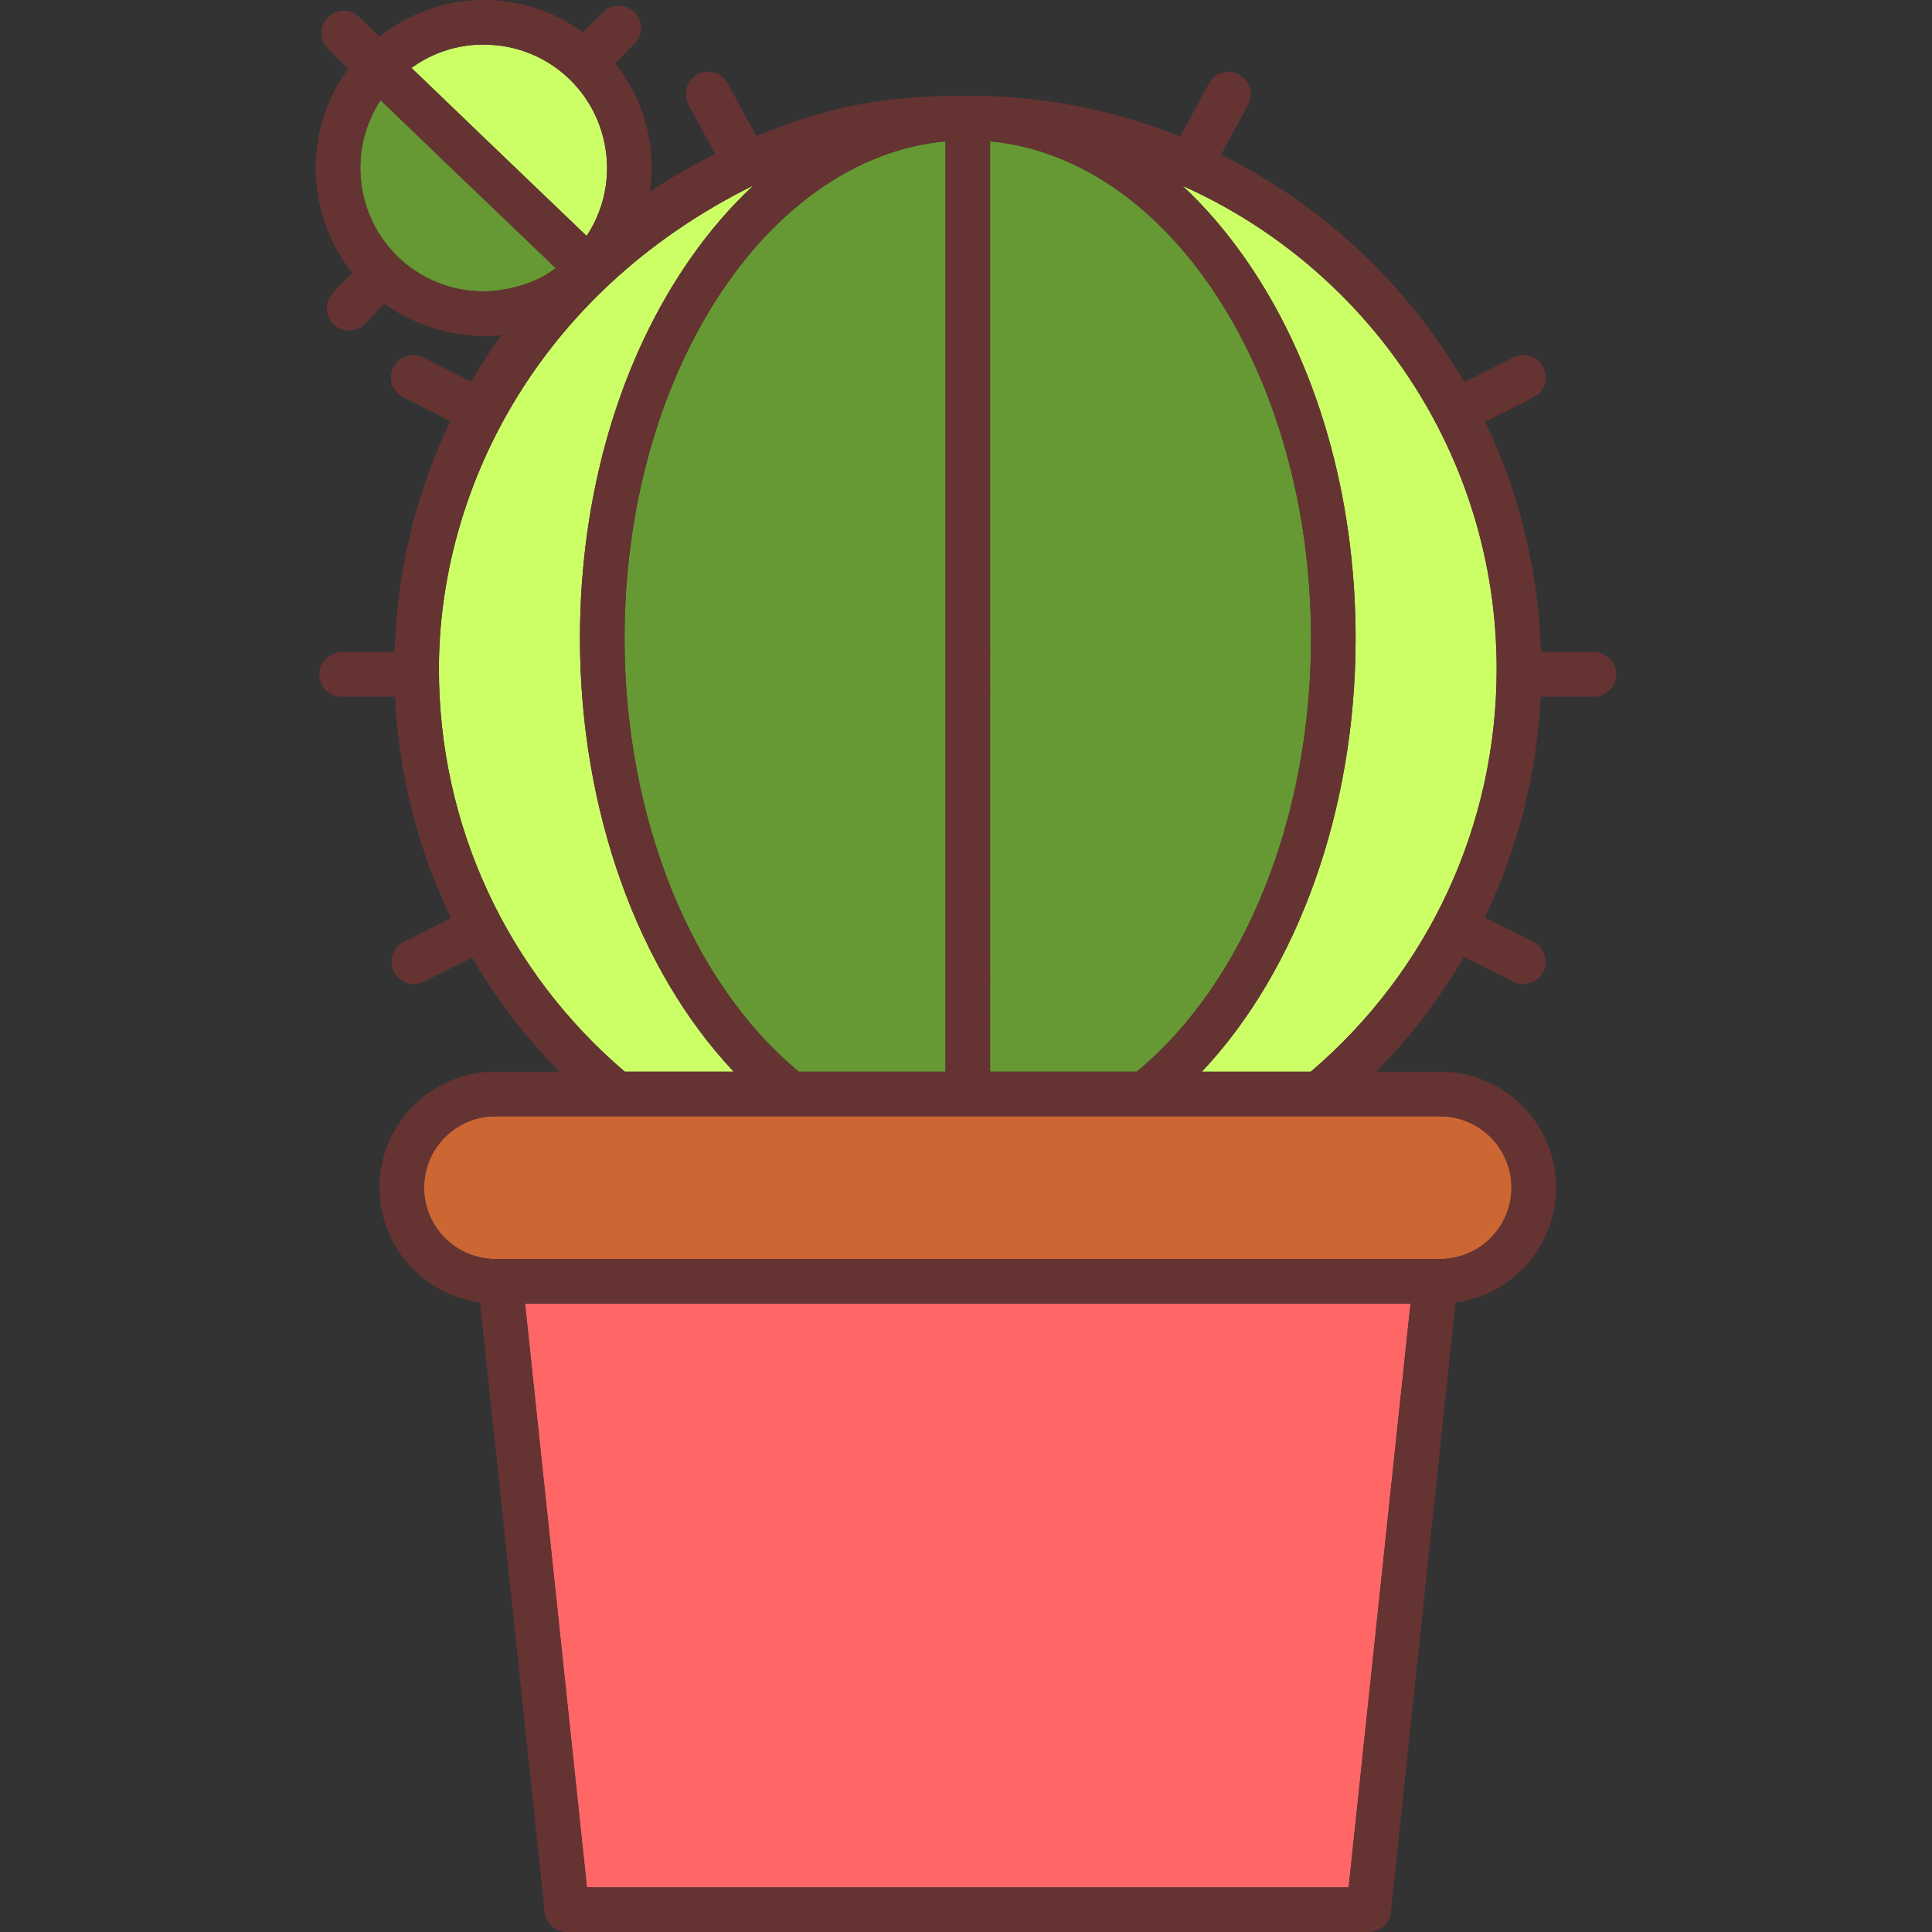
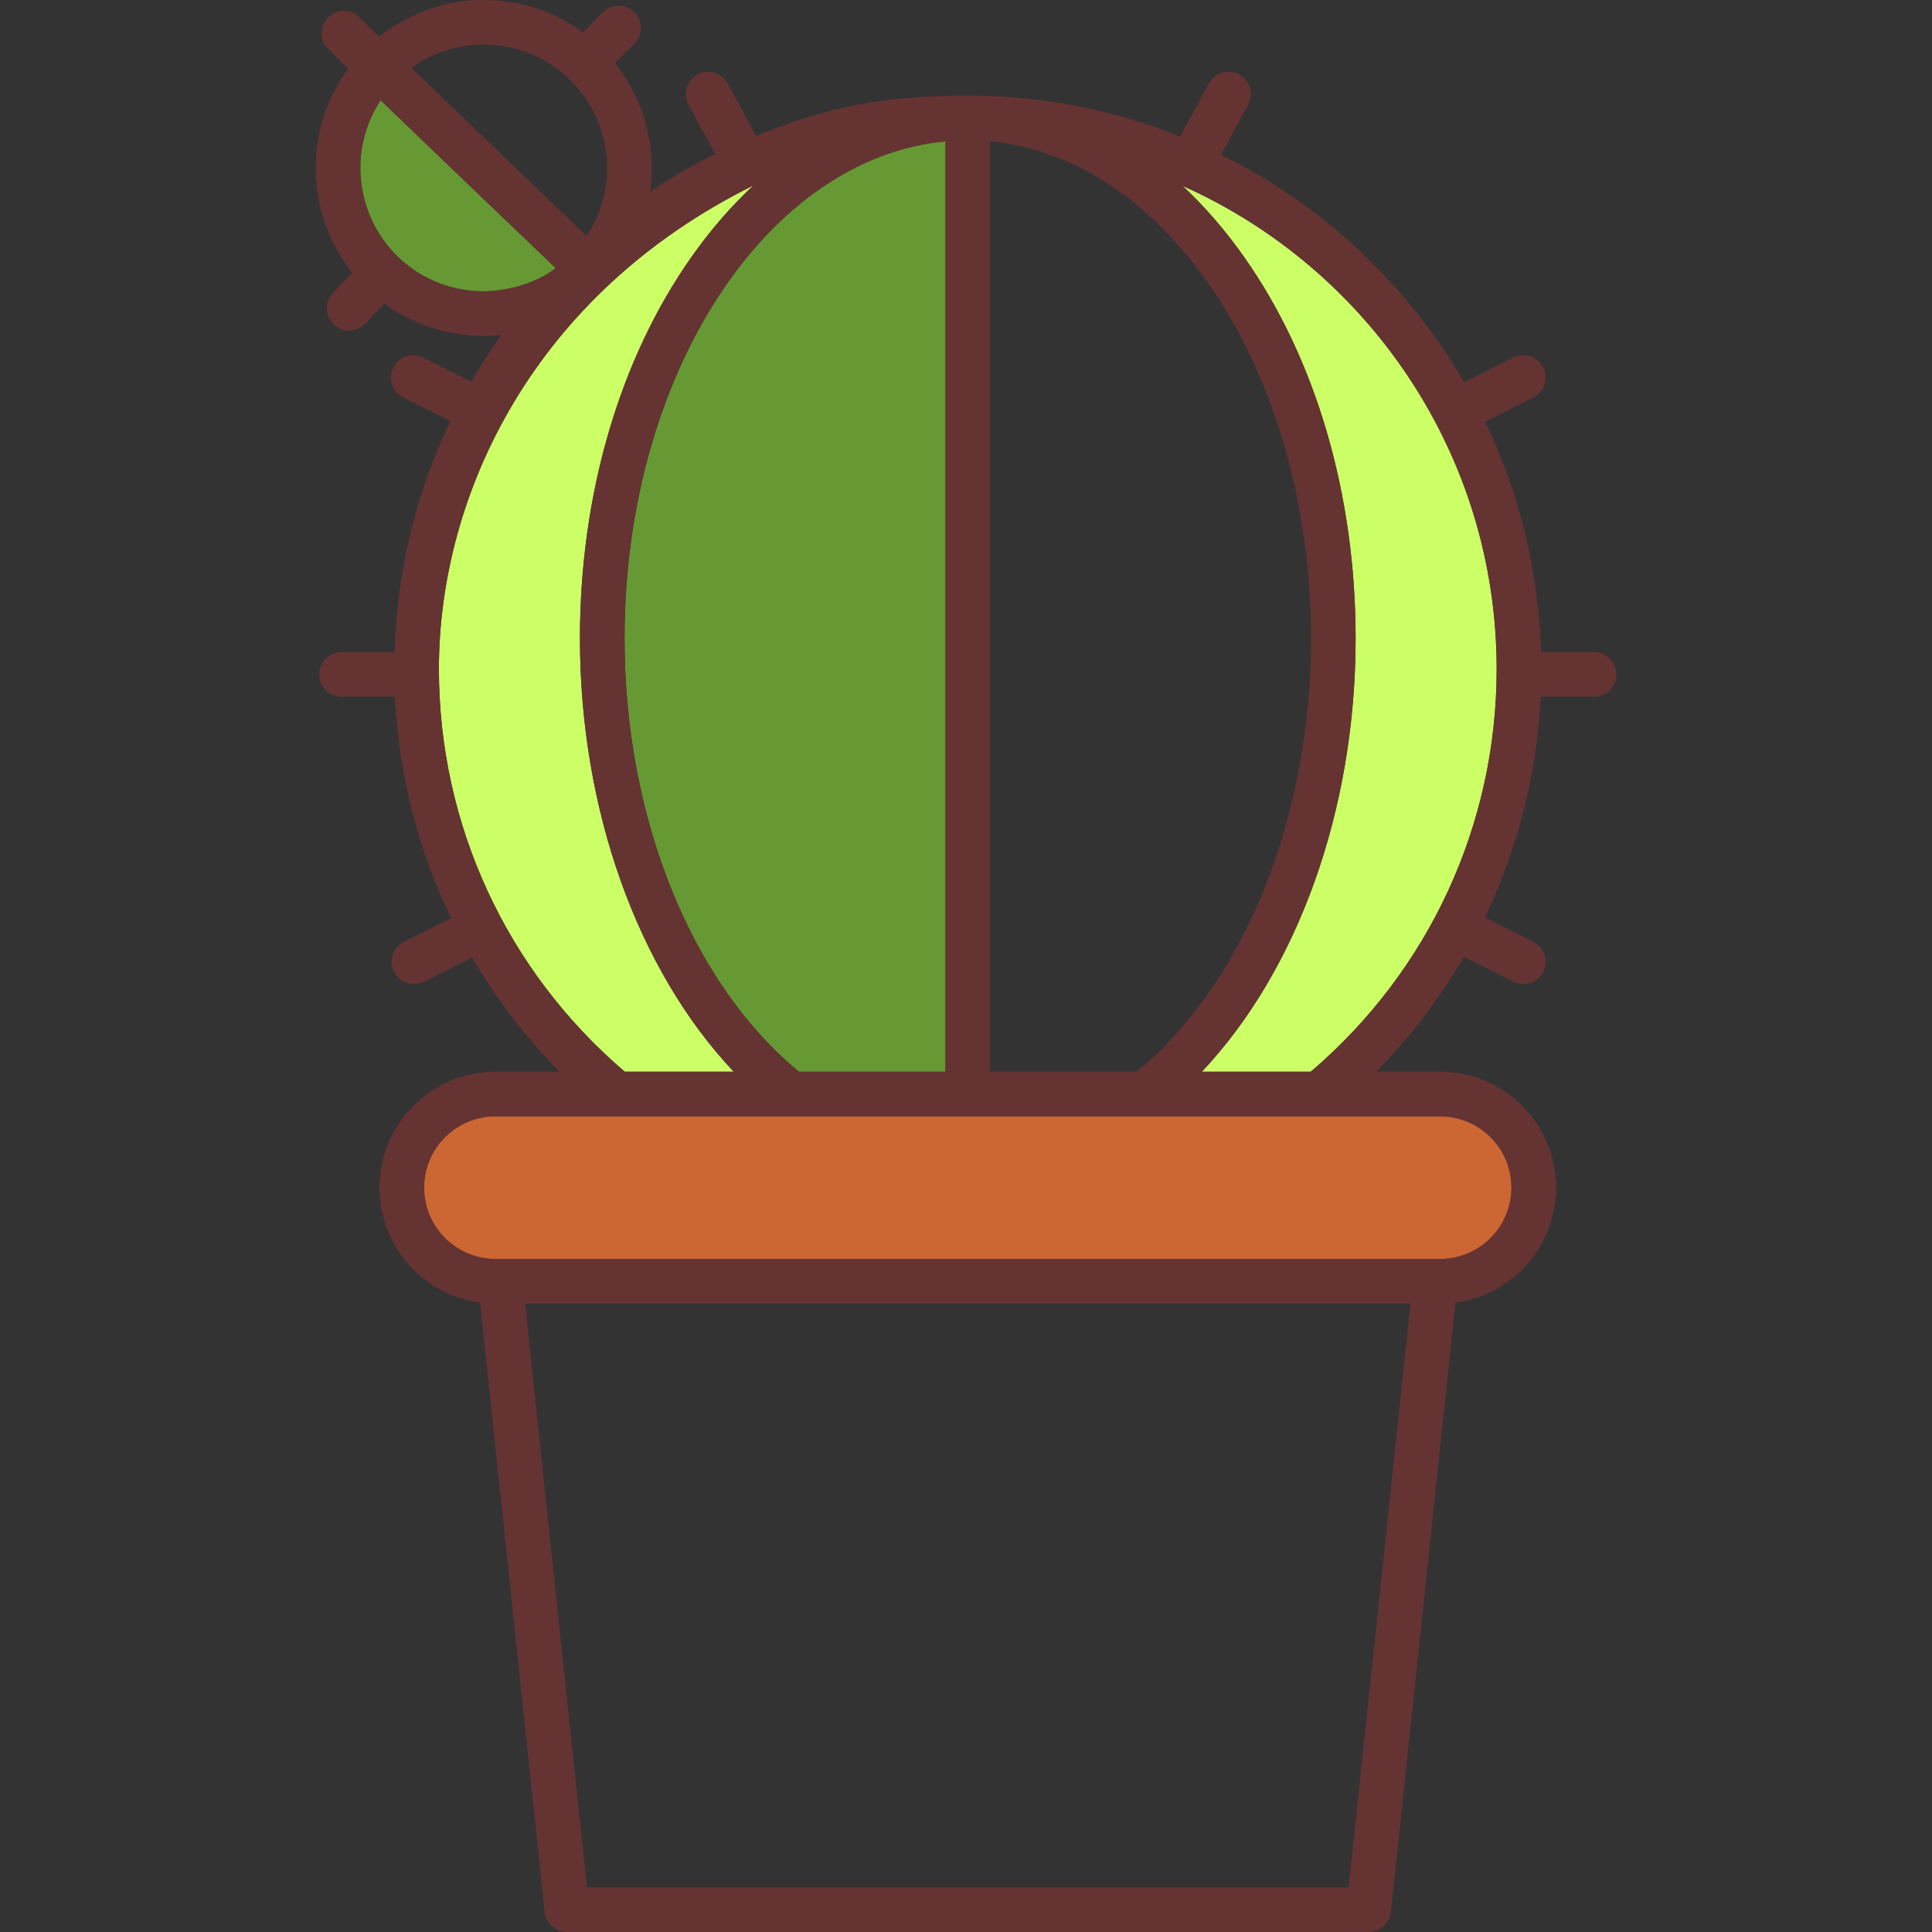
<svg xmlns="http://www.w3.org/2000/svg" height="800px" width="800px" version="1.1" id="Capa_1" viewBox="0 0 433.258 433.258" xml:space="preserve">
  <rect x="0" y="0" width="433.258" height="433.258" fill="#333333" stroke="none" />
  <g>
-     <path style="fill:#CCFF66;" d="M135.983,34.826c-1.463-14.15-13.275-24.82-27.477-24.82c-0.956,0-8.748-0.28-16.23,5.23   c8.819,8.497,22.343,21.472,39.277,37.68C135.082,47.591,136.649,41.263,135.983,34.826z" />
-     <path style="fill:#669933;" d="M294.002,143.167c0-59.166-31.852-107.727-71.974-111.48v208.646h32.885   C279.06,220.397,294.002,183.376,294.002,143.167z" />
    <path style="fill:#669933;" d="M85.352,22.471c-3.51,5.316-5.064,11.624-4.4,18.044c1.462,14.15,13.274,24.821,27.477,24.821   c0.956,0,9.523-0.065,16.198-5.208C105.057,41.401,92.912,29.764,85.352,22.471z" />
    <path style="fill:#669933;" d="M179.144,240.332h32.885V31.686c-40.122,3.754-71.974,52.315-71.974,111.48   C140.056,183.378,154.998,220.399,179.144,240.332z" />
    <path style="fill:#CCFF66;" d="M140.11,240.332h24.429c-21.511-22.793-34.482-58.725-34.483-97.165   c0-32.196,8.85-62.528,24.918-85.408c4.305-6.13,8.996-11.531,13.995-16.178c-49.336,24.398-70.544,69.32-70.544,108.469   C98.424,184.924,113.595,217.726,140.11,240.332z" />
    <path style="fill:#CCFF66;" d="M265.187,41.672c4.962,4.626,9.62,9.997,13.897,16.087c16.068,22.88,24.918,53.212,24.918,85.408   c0,38.439-12.972,74.371-34.483,97.165h24.428c26.515-22.605,41.687-55.407,41.687-90.282   C335.633,101.788,306.655,60.171,265.187,41.672z" />
    <path style="fill:#CC6633;" d="M95.101,266.333c0,8.822,7.177,16,15.999,16h211.856c8.822,0,16-7.178,16-16   c0-8.823-7.178-16.001-16-16.001H111.1C102.278,250.332,95.101,257.509,95.101,266.333z" />
-     <polygon style="fill:#FF6666;" points="131.618,423.258 302.44,423.258 316.313,292.333 117.744,292.333  " />
    <path style="fill:#663333;" d="M357.458,146.241h-11.886c-0.54-18.455-4.984-35.947-12.537-51.677l10.821-5.439   c2.467-1.241,3.462-4.246,2.221-6.714c-1.239-2.467-4.244-3.461-6.713-2.221l-11.009,5.533   c-12.719-21.926-31.732-39.759-54.542-51.034l6.083-11.188c1.319-2.427,0.422-5.463-2.004-6.781   c-2.428-1.322-5.463-0.422-6.781,2.004l-6.458,11.879c-14.737-5.898-30.804-9.158-47.622-9.158c-0.001,0-0.001,0-0.001,0h-0.001   h-0.001h-0.001c-0.006,0-0.012,0-0.018,0c-21.506,0-33.227,3.383-47.439,9.029l-6.389-11.75c-1.318-2.426-4.355-3.326-6.781-2.004   c-2.426,1.318-3.323,4.354-2.004,6.781l6.004,11.043c-5.036,2.479-9.925,5.307-14.65,8.463c0.43-3.016,0.5-6.102,0.179-9.21   c-0.769-7.431-3.641-14.151-7.982-19.61c2.805-2.891,3.705-3.792,3.99-4.067c1.672-1.4,2.285-3.79,1.349-5.878   c-1.129-2.52-4.088-3.648-6.608-2.517c-0.898,0.403-1.061,0.487-5.941,5.53c-6.243-4.571-13.936-7.249-22.23-7.249   c-1.298,0-12.085-0.507-23.505,8.203c-2.248-2.181-3.644-3.55-4.085-4.008c-1.4-1.673-3.793-2.286-5.883-1.349   c-2.52,1.132-3.644,4.091-2.512,6.609c0.254,0.566,0.411,0.912,5.559,5.956c-5.539,7.546-8.046,16.75-7.076,26.126   c0.769,7.436,3.644,14.159,7.988,19.62l-4.317,4.513c-1.908,1.996-1.837,5.161,0.159,7.069c0.969,0.926,2.212,1.386,3.454,1.386   c1.317,0,2.633-0.518,3.615-1.545l4.3-4.494c12.749,9.236,26.221,7.029,26.264,7.025c-2.437,3.389-4.704,6.885-6.789,10.48   L94.916,80.19c-2.469-1.24-5.473-0.246-6.713,2.221c-1.241,2.468-0.246,5.473,2.221,6.714l10.573,5.314   C93.336,110.421,89.01,128,88.481,146.241H76.599c-2.762,0-5,2.238-5,5s2.238,5,5,5h11.975c0.831,17.436,5.17,34.275,12.585,49.648   l-10.579,5.317c-2.467,1.241-3.462,4.246-2.221,6.714c0.878,1.746,2.641,2.755,4.471,2.755c0.755,0,1.521-0.172,2.242-0.534   l10.78-5.418c5.391,9.252,11.953,17.863,19.599,25.608H111.1c-14.336,0-25.999,11.664-25.999,26.001   c0,13.172,9.847,24.078,22.563,25.766l14.483,136.688c0.27,2.543,2.415,4.473,4.973,4.473h179.817c2.558,0,4.703-1.93,4.972-4.474   l14.483-136.687c12.717-1.688,22.563-12.594,22.563-25.766c0-14.337-11.663-26.001-26-26.001h-14.351   c7.687-7.786,14.277-16.448,19.686-25.757l11.073,5.566c0.721,0.362,1.487,0.534,2.242,0.534c1.83,0,3.593-1.009,4.471-2.755   c1.241-2.468,0.246-5.473-2.221-6.713l-10.884-5.472c7.37-15.331,11.682-32.118,12.511-49.495h11.975c2.762,0,5-2.238,5-5   S360.22,146.241,357.458,146.241z M222.029,31.686c40.122,3.754,71.974,52.314,71.974,111.48c0,40.209-14.942,77.23-39.089,97.165   h-32.885V31.686z M212.029,31.686v208.646h-32.885c-24.146-19.933-39.088-56.954-39.089-97.165   C140.055,84.002,171.907,35.44,212.029,31.686z M108.506,10.006c14.201,0,26.014,10.67,27.477,24.82   c0.666,6.438-0.9,12.765-4.43,18.09c-16.935-16.208-30.458-29.183-39.277-37.68C99.758,9.725,107.55,10.006,108.506,10.006z    M108.428,65.337c-14.202,0-26.015-10.671-27.477-24.821c-0.664-6.42,0.891-12.729,4.4-18.044   c7.561,7.293,19.705,18.93,39.274,37.657C117.951,65.271,109.384,65.337,108.428,65.337z M98.424,150.049   c0-39.148,21.208-84.071,70.544-108.469c-4.999,4.646-9.69,10.048-13.995,16.178c-16.068,22.88-24.918,53.212-24.918,85.408   c0.001,38.44,12.973,74.372,34.483,97.165H140.11C113.595,217.726,98.424,184.924,98.424,150.049z M302.44,423.258H131.618   l-13.874-130.926h198.568L302.44,423.258z M322.956,250.332c8.822,0,16,7.178,16,16.001c0,8.822-7.178,16-16,16H111.1   c-8.822,0-15.999-7.178-15.999-16c0-8.823,7.177-16.001,15.999-16.001H322.956z M293.947,240.332h-24.428   c21.512-22.794,34.483-58.726,34.483-97.165c0-32.196-8.85-62.528-24.918-85.408c-4.277-6.09-8.935-11.461-13.897-16.087   c41.468,18.499,70.446,60.116,70.446,108.378C335.633,184.924,320.461,217.727,293.947,240.332z" />
  </g>
</svg>